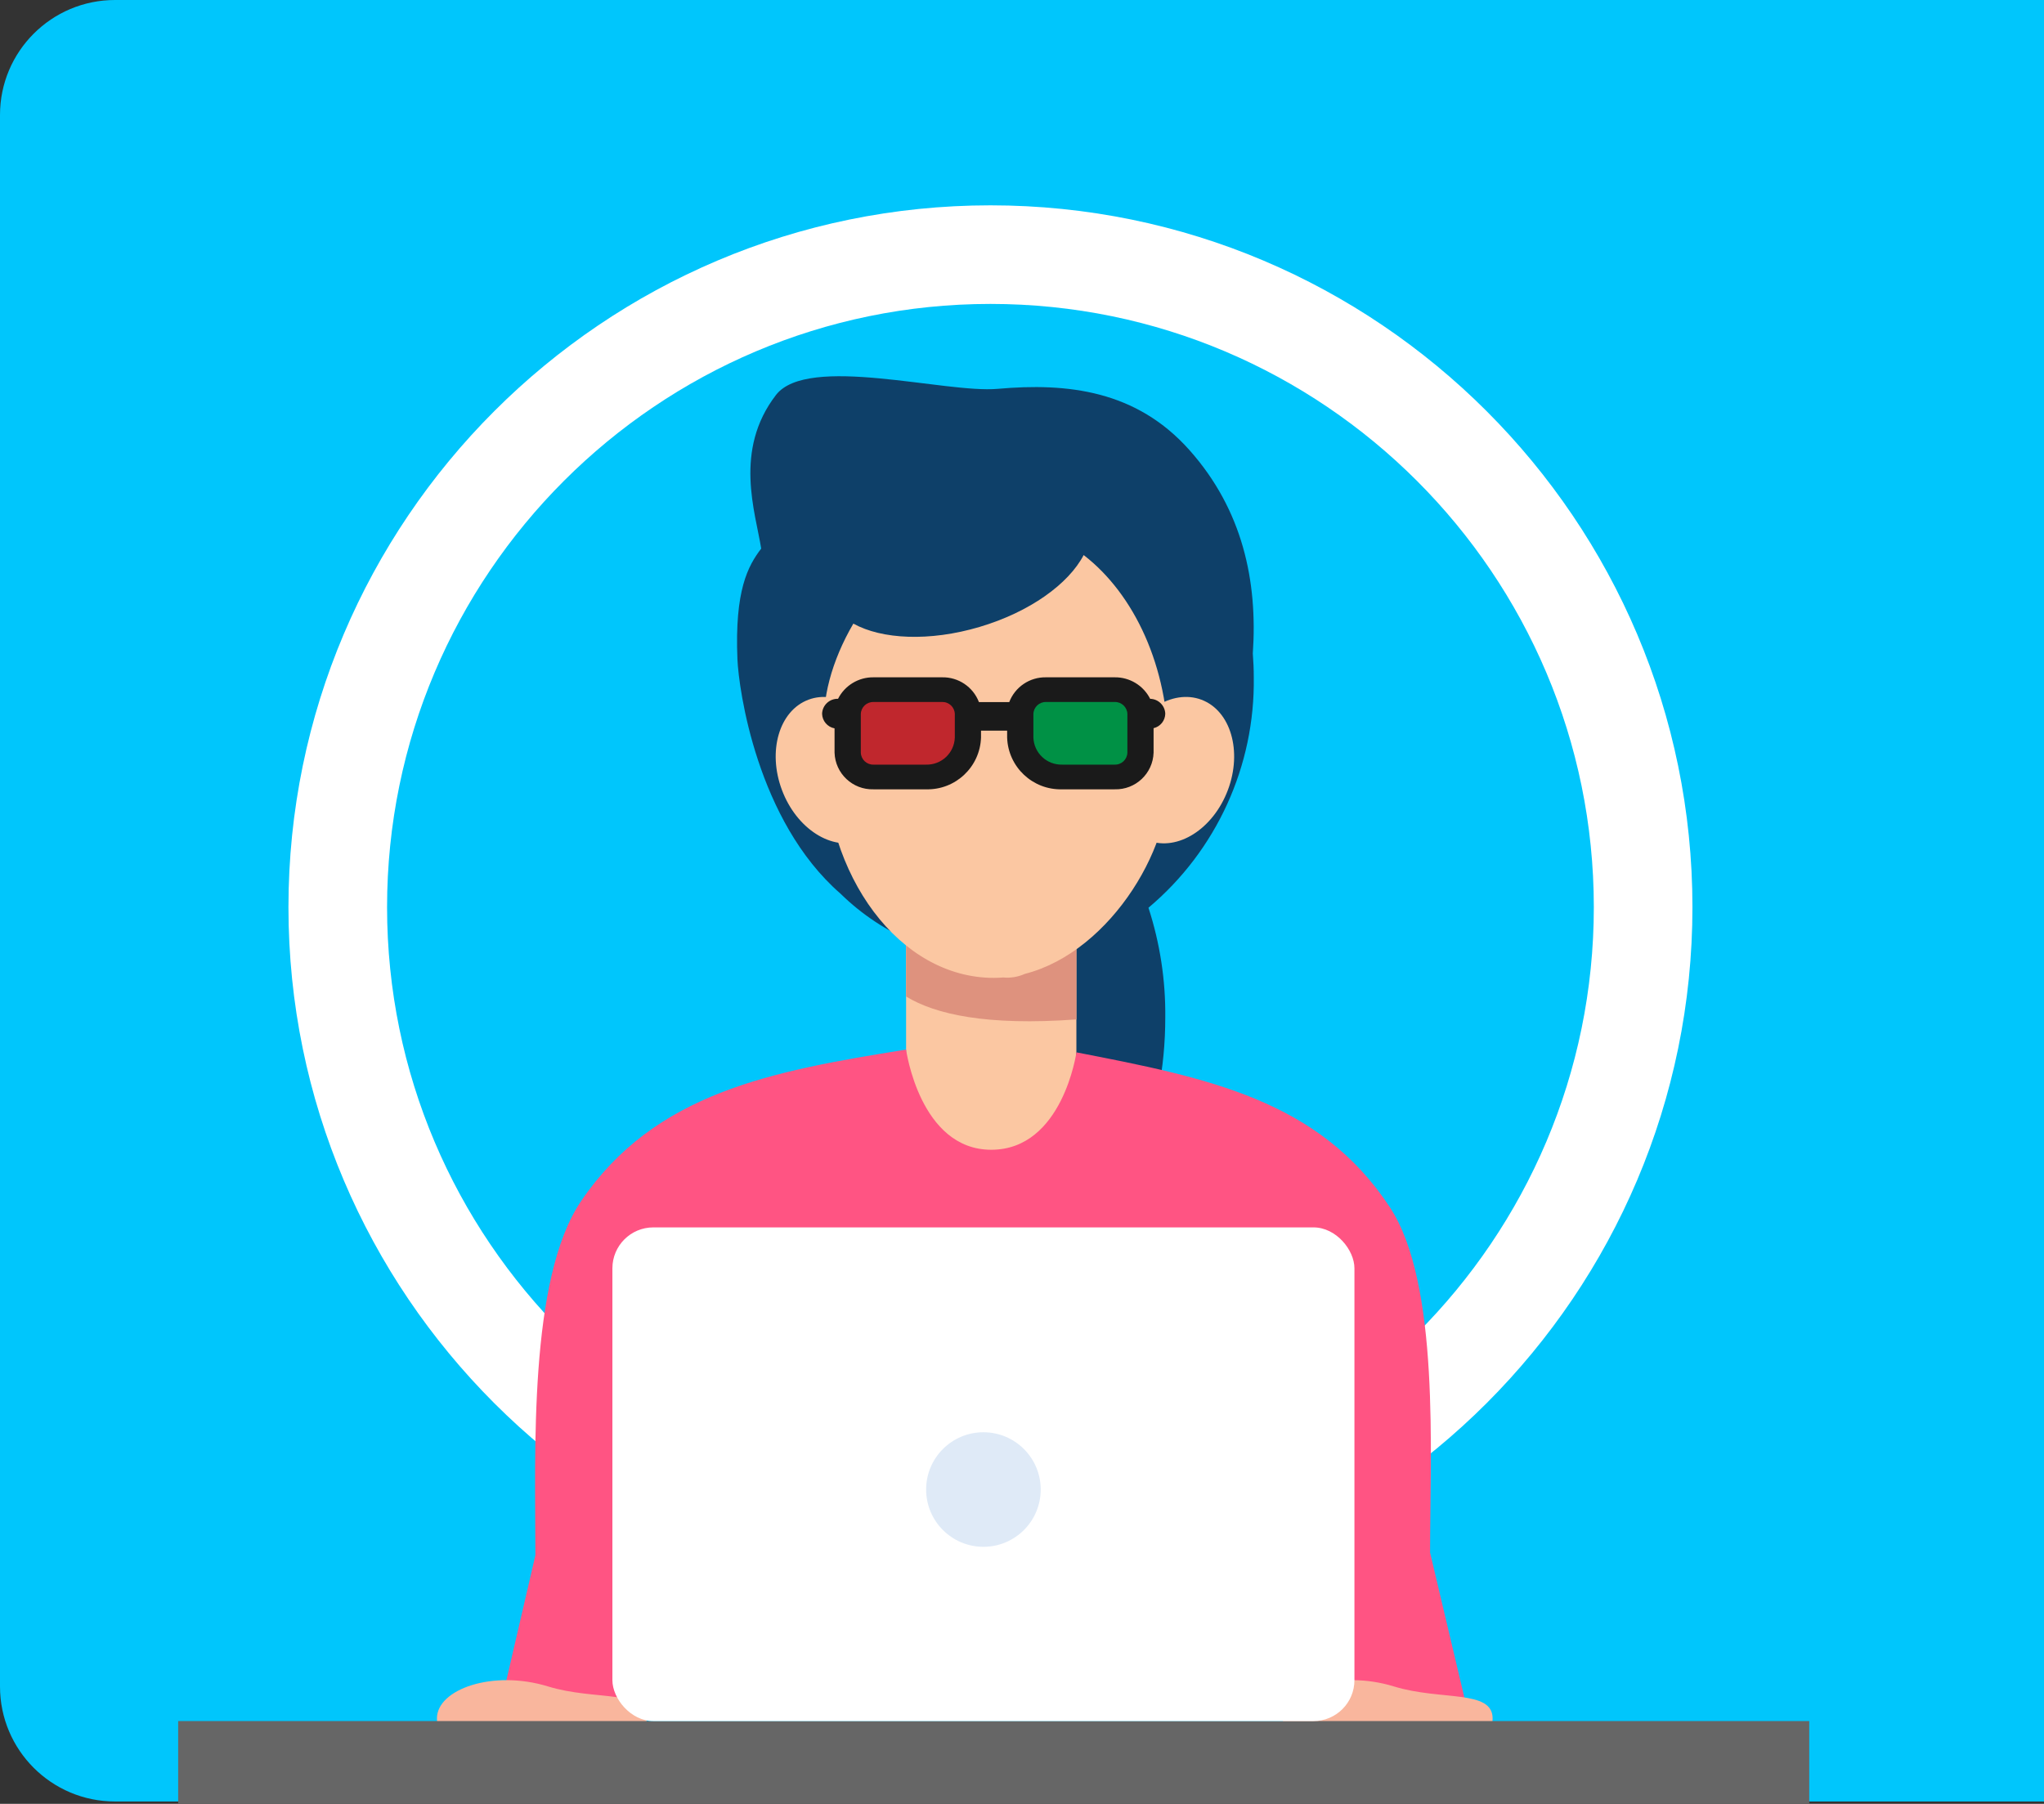
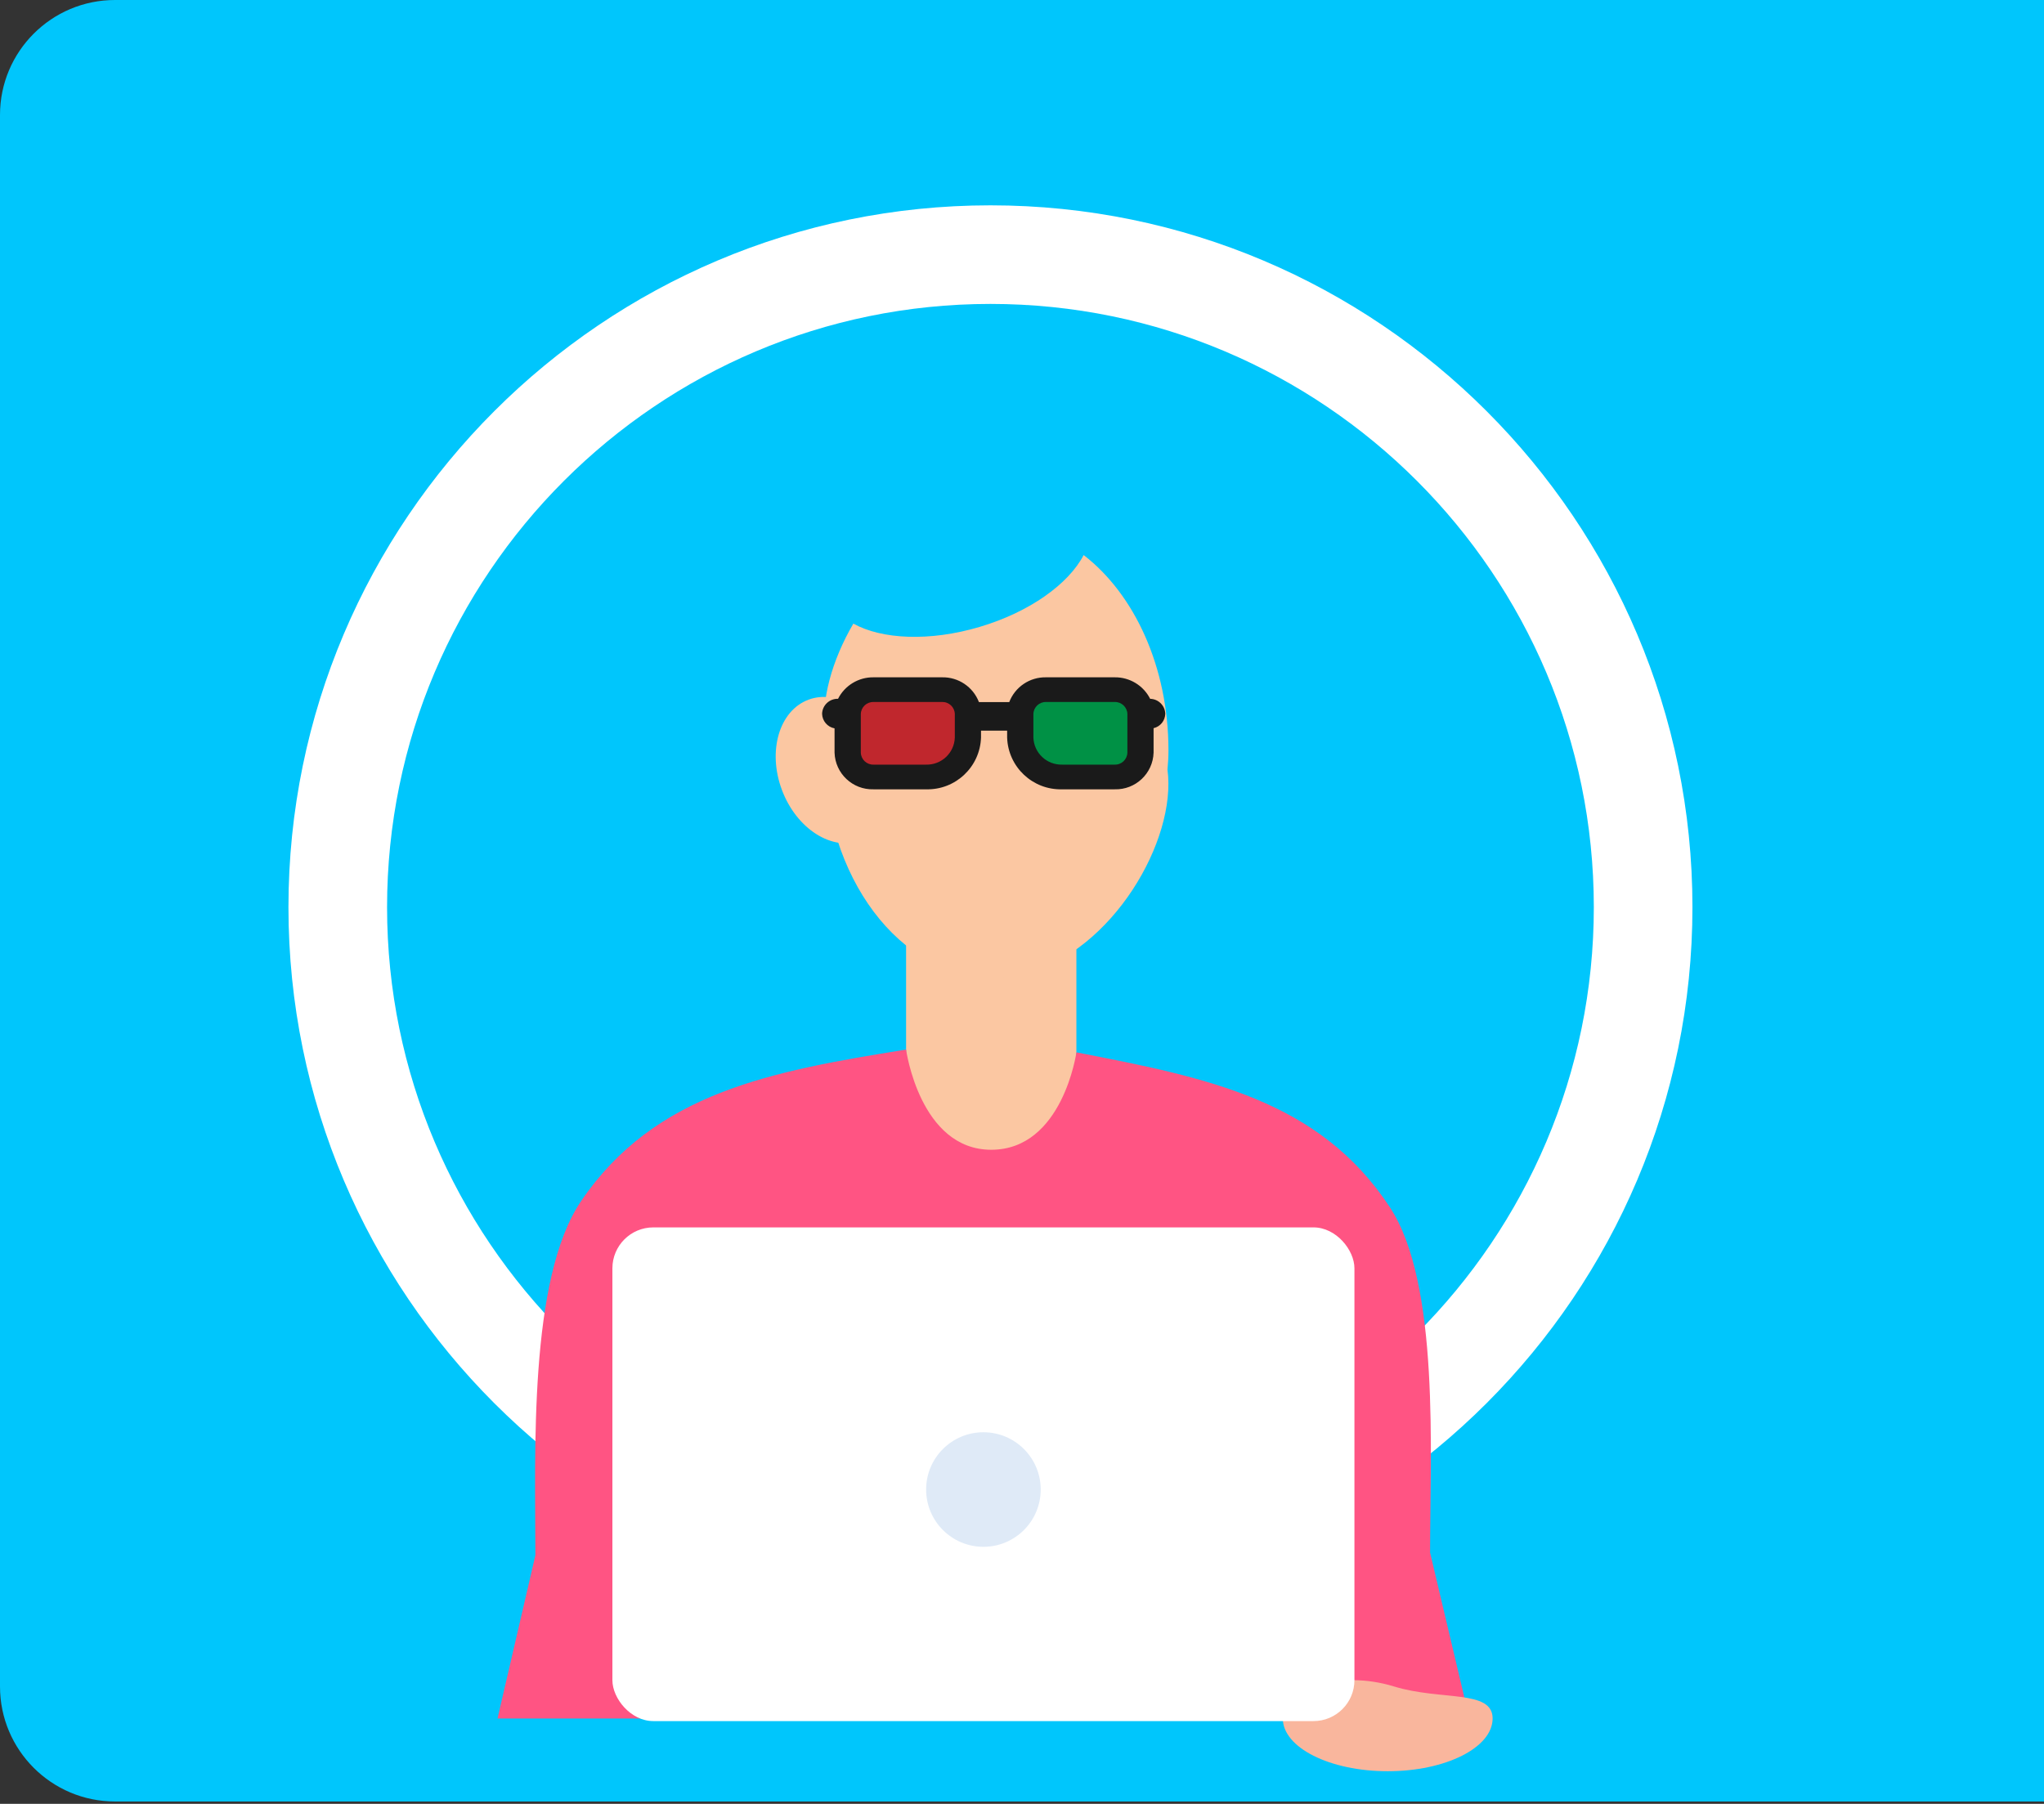
<svg xmlns="http://www.w3.org/2000/svg" id="b" viewBox="0 0 213.256 188.243">
  <rect x="0" y="0" width="213.256" height="188.243" fill="#333333" stroke="none" />
  <defs>
    <style>.ai{fill:#fbc7a2;}.ai,.aj,.ak,.al,.am,.an,.ao,.ap,.aq,.ar,.as,.at{stroke-width:0px;}.aj{fill:#de927e;}.ak{fill:#0e4069;}.al{fill:#1a1a1a;}.am{fill:#f9b69d;}.an{fill:#009145;}.ao{fill:#c0272d;}.ap{fill:#666;}.aq{fill:#ff5483;}.ar{fill:#fff;}.as{fill:#dfeaf7;}.at{fill:#00c6fc;}</style>
  </defs>
  <g id="c">
    <path class="at" d="M12,0C5.373,0,0,5.373,0,12v164c0,6.627,5.373,12,12,12h201.256V0H12Z" />
    <g id="d">
      <path class="ar" d="M103.336,167.912c-40.386,0-73.241-32.855-73.241-73.241S62.95,21.428,103.336,21.428s73.241,32.856,73.241,73.242-32.855,73.241-73.241,73.241ZM103.336,31.717c-34.712,0-62.952,28.24-62.952,62.953s28.24,62.952,62.952,62.952,62.952-28.24,62.952-62.952-28.24-62.953-62.952-62.953Z" />
    </g>
    <g id="e">
      <g id="f">
        <g id="g">
          <g id="h">
-             <path class="ak" d="M130.809,70.661c0-.827-.038-1.645-.1-2.455.519-7.563-1.064-14.987-6.59-21.213-5.553-6.257-12.729-7.062-20.04-6.413-5.455.484-19.832-3.626-23.121.642-4.437,5.759-2.14,12.242-1.54,16.027-1.38,1.809-2.777,4.358-2.479,11.549.13,3.118,2.033,16.872,10.752,24.462,4.464,4.375,10.436,6.872,16.686,6.976-.292,1.967-.438,3.954-.437,5.943,0,10.6,3.948,19.188,8.818,19.188s8.818-8.591,8.818-19.188c.04-3.886-.553-7.752-1.754-11.448,7.093-5.964,11.128-14.803,10.987-24.069Z" />
-           </g>
+             </g>
          <g id="i">
            <g id="j">
              <g id="k">
                <rect class="ai" x="94.535" y="95.835" width="17.768" height="27.148" />
              </g>
            </g>
            <g id="l">
              <g id="m">
-                 <path class="aj" d="M112.304,95.835v10.55c-9.376.683-14.736-.534-17.769-2.392v-8.158h17.769Z" />
-               </g>
+                 </g>
            </g>
            <g id="n">
              <g id="o">
-                 <path class="ai" d="M128.109,82.445c-1.525,4.06-5.234,6.422-8.284,5.276s-4.288-5.365-2.763-9.425,5.233-6.422,8.284-5.276,4.288,5.365,2.763,9.425Z" />
-               </g>
+                 </g>
            </g>
            <g id="p">
              <g id="q">
                <path class="ai" d="M81.583,82.445c1.524,4.06,5.234,6.422,8.284,5.276s4.288-5.365,2.763-9.425-5.233-6.422-8.284-5.276-4.288,5.365-2.763,9.425Z" />
              </g>
            </g>
          </g>
          <g id="r">
            <g id="s">
              <path class="aq" d="M153.297,179.338H51.909l3.95-17.037c0-10.536-.736-28.843,4.765-36.951,7.684-11.324,19.83-13.564,33.911-15.816,0,0,1.43,10.453,8.885,10.453s8.886-10.165,8.886-10.165c13.649,2.646,25.345,4.956,32.709,16.176,5.237,7.978,4.188,25.763,4.188,36.02l4.094,17.32Z" />
            </g>
          </g>
        </g>
        <g id="t">
-           <path class="am" d="M67.476,179.333c0,3.043-4.9,5.51-10.945,5.51s-10.945-2.467-10.945-5.51,5.824-5.115,11.6-3.337c4.904,1.509,10.29.295,10.29,3.337Z" />
-         </g>
+           </g>
        <g id="u">
          <path class="am" d="M155.729,179.333c0,3.043-4.9,5.51-10.945,5.51s-10.945-2.467-10.945-5.51,5.824-5.115,11.6-3.337c4.904,1.509,10.29.295,10.29,3.337Z" />
        </g>
        <g id="v">
          <g id="w">
-             <rect class="ap" x="18.589" y="179.61" width="170.175" height="8.633" />
-           </g>
+             </g>
        </g>
        <g id="x">
          <g id="y">
            <g id="z">
              <rect class="ar" x="63.893" y="128.089" width="77.419" height="51.521" rx="4.271" ry="4.271" />
            </g>
          </g>
          <g id="aa">
            <g id="ab">
              <circle class="as" cx="102.603" cy="155.445" r="5.977" />
            </g>
          </g>
        </g>
        <g id="ac">
          <g id="ad">
            <path class="ai" d="M121.909,78.319c0-8.716-3.56-16.32-8.848-20.394-1.566,3.007-5.626,5.951-10.861,7.5-5.216,1.549-10.209,1.3-13.167-.346-2.246,3.835-3.408,8.06-2.957,11.414-.062.66-.1,1.325-.1,2,0,13.01,7.925,23.556,17.7,23.556.33,0,.657-.016.983-.041.775.074,1.555-.055,2.265-.375,9.122-2.329,15.874-13.942,14.883-21.319.063-.653.102-1.32.102-1.995Z" />
          </g>
        </g>
      </g>
      <g id="ae">
        <g id="af">
          <path class="al" d="M119.998,72.928c-.704-1.393-2.139-2.264-3.7-2.245h-7.16c-1.697-.033-3.233,1-3.841,2.585h-3.163c-.608-1.584-2.144-2.618-3.841-2.585h-7.159c-1.56-.019-2.996.852-3.7,2.244h-.006c-.888-.025-1.629.672-1.657,1.56.018.751.561,1.387,1.3,1.523v2.539c.07,2.175,1.886,3.883,4.061,3.822h5.477c3.077.087,5.645-2.331,5.743-5.407v-.713h2.725v.713c.098,3.077,2.666,5.494,5.743,5.407h5.477c2.175.061,3.99-1.647,4.06-3.822v-2.557c.7-.165,1.201-.781,1.219-1.5-.024-.859-.719-1.548-1.578-1.564Z" />
        </g>
        <g id="ag">
          <path class="an" d="M117.624,74.505v4.044c-.023.709-.615,1.266-1.324,1.246h-5.477c-1.611.045-2.955-1.22-3.007-2.831v-2.459c.023-.709.615-1.266,1.324-1.246h7.16c.709-.019,1.3.538,1.324,1.246Z" />
        </g>
        <g id="ah">
          <path class="ao" d="M99.619,74.505v2.459c-.052,1.611-1.396,2.876-3.007,2.831h-5.476c-.709.02-1.301-.537-1.324-1.246v-4.044c.023-.709.615-1.266,1.324-1.246h7.159c.709-.02,1.301.537,1.324,1.246Z" />
        </g>
      </g>
    </g>
  </g>
</svg>